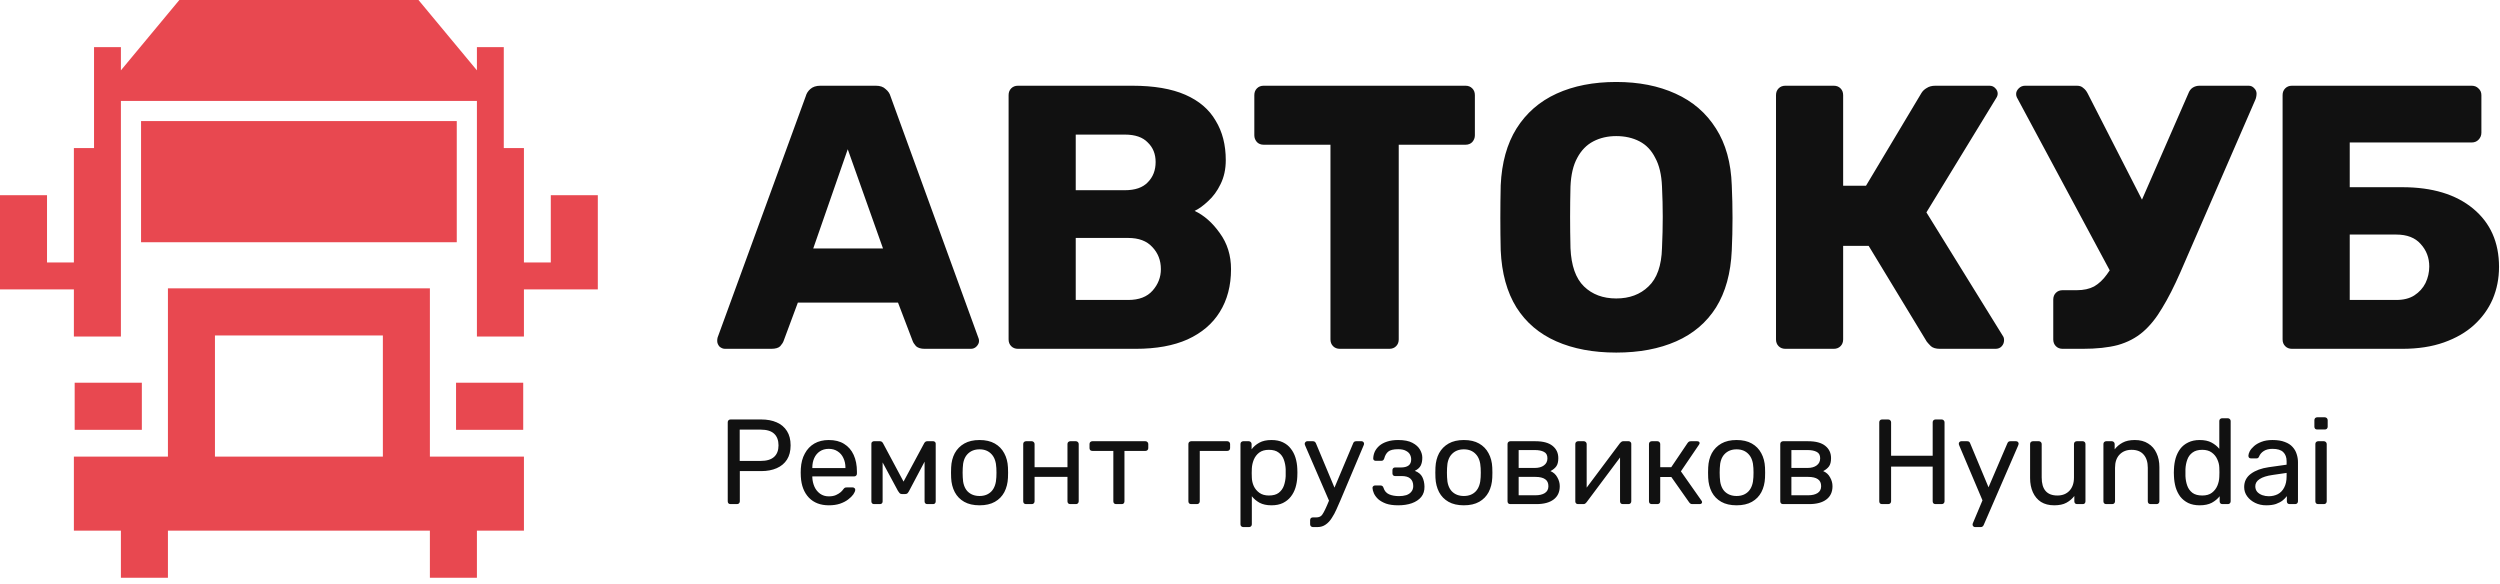
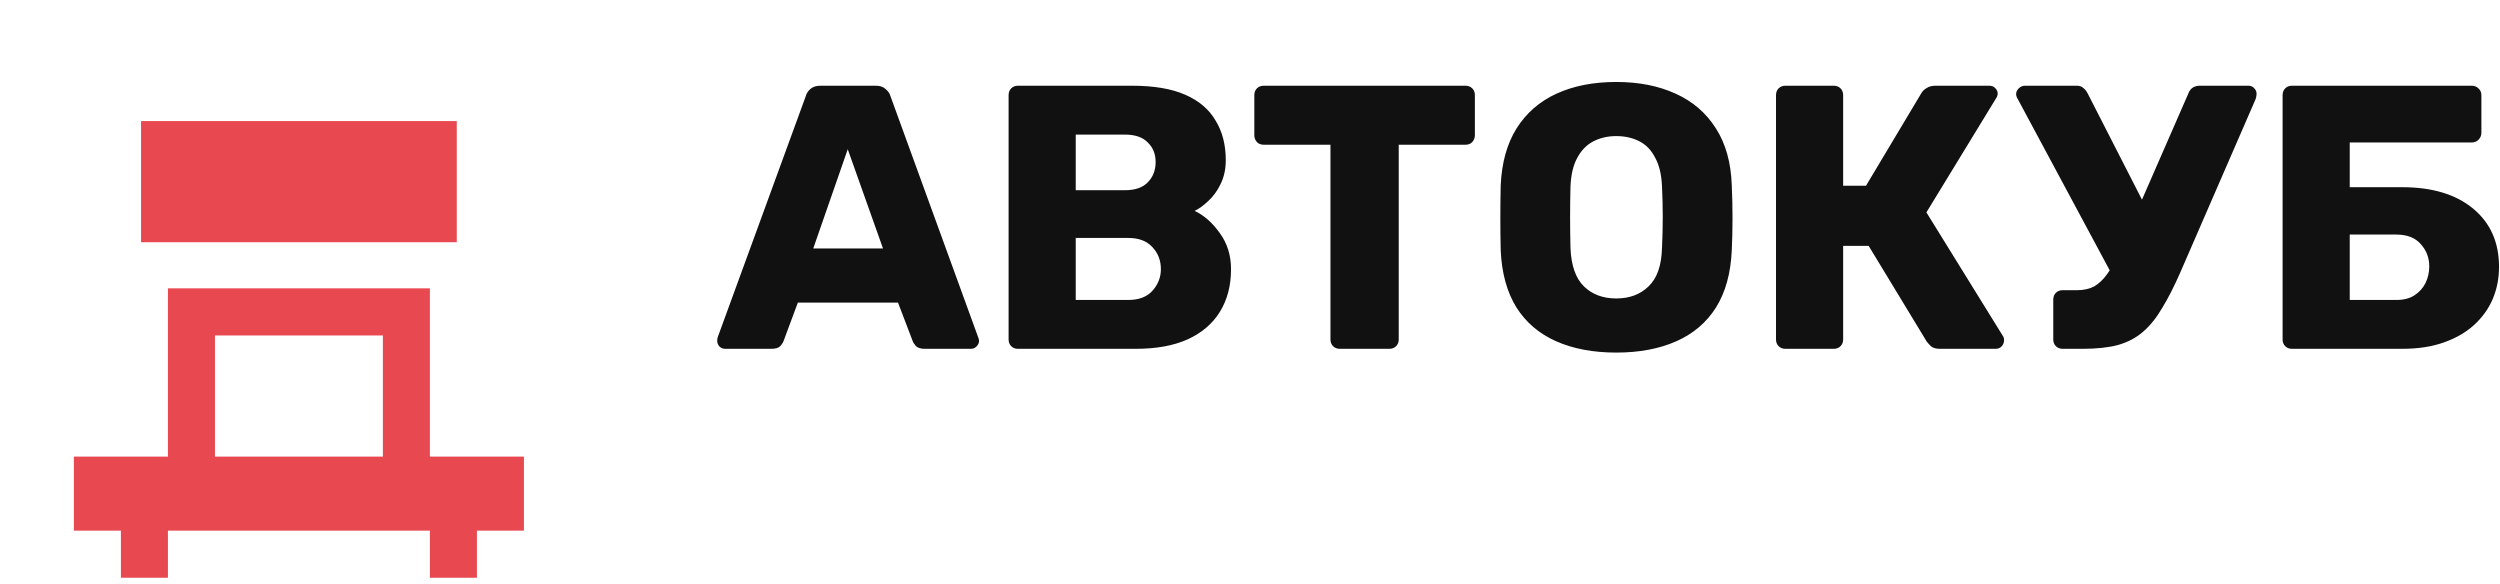
<svg xmlns="http://www.w3.org/2000/svg" width="244" height="57" viewBox="0 0 244 57" fill="none">
-   <path d="M13.844 37.353H7.288V41.951H13.844V37.353Z" fill="#E84850" />
-   <path d="M51.066 37.353H44.51V41.951H51.066V37.353Z" fill="#E84850" />
-   <path d="M53.758 19.05V25.619H51.136V14.452H49.169V4.598H46.547V6.865L40.843 0H17.504L11.801 6.865V4.598H9.178V14.452H7.211V25.619H4.589V19.05H0V28.247H4.668H7.211V32.846H11.801V21.231V14.216V9.854H46.547V14.216V21.231V32.846H51.136V28.247H53.679H58.347V19.05H53.758Z" fill="#E84850" />
  <path d="M41.957 28.142H16.39V44.565H7.211V51.791H11.8V56.389H16.39V51.791H41.957V56.389H46.547V51.791H51.136V44.565H41.957V28.142ZM20.979 32.741H37.368V44.565H20.979V32.741Z" fill="#E84850" />
  <path d="M44.58 11.817H13.767V23.642H44.58V11.817Z" fill="#E84850" />
  <path d="M70.769 34.045C70.573 34.045 70.39 33.972 70.22 33.825C70.073 33.654 70 33.47 70 33.275C70 33.152 70.012 33.042 70.037 32.945L78.64 9.394C78.713 9.125 78.859 8.893 79.079 8.697C79.323 8.477 79.652 8.367 80.067 8.367H85.486C85.901 8.367 86.218 8.477 86.438 8.697C86.681 8.893 86.84 9.125 86.913 9.394L95.48 32.945C95.529 33.042 95.553 33.152 95.553 33.275C95.553 33.47 95.468 33.654 95.297 33.825C95.15 33.972 94.968 34.045 94.748 34.045H90.245C89.879 34.045 89.598 33.959 89.403 33.788C89.232 33.593 89.122 33.421 89.073 33.275L87.646 29.533H77.871L76.48 33.275C76.431 33.421 76.321 33.593 76.15 33.788C75.98 33.959 75.687 34.045 75.272 34.045H70.769ZM79.372 24.251H86.181L82.74 14.566L79.372 24.251ZM99.354 34.045C99.086 34.045 98.866 33.959 98.695 33.788C98.524 33.617 98.439 33.397 98.439 33.128V9.284C98.439 9.015 98.524 8.795 98.695 8.624C98.866 8.452 99.086 8.367 99.354 8.367H110.52C112.619 8.367 114.339 8.66 115.682 9.247C117.024 9.834 118.013 10.678 118.647 11.778C119.306 12.854 119.635 14.138 119.635 15.63C119.635 16.511 119.465 17.293 119.123 17.978C118.806 18.638 118.403 19.188 117.915 19.629C117.451 20.069 117.012 20.387 116.597 20.582C117.524 21.023 118.342 21.744 119.05 22.747C119.782 23.749 120.148 24.923 120.148 26.268C120.148 27.882 119.782 29.276 119.05 30.45C118.342 31.599 117.292 32.492 115.901 33.128C114.535 33.739 112.851 34.045 110.849 34.045H99.354ZM104.992 29.276H110.117C111.167 29.276 111.96 28.971 112.497 28.359C113.034 27.748 113.302 27.051 113.302 26.268C113.302 25.412 113.021 24.691 112.46 24.104C111.923 23.517 111.142 23.224 110.117 23.224H104.992V29.276ZM104.992 18.565H109.787C110.788 18.565 111.533 18.308 112.021 17.794C112.533 17.281 112.789 16.62 112.789 15.813C112.789 15.031 112.533 14.395 112.021 13.906C111.533 13.392 110.788 13.136 109.787 13.136H104.992V18.565ZM130.768 34.045C130.5 34.045 130.28 33.959 130.109 33.788C129.939 33.617 129.853 33.397 129.853 33.128V14.126H123.337C123.068 14.126 122.848 14.04 122.678 13.869C122.507 13.674 122.422 13.454 122.422 13.209V9.284C122.422 9.015 122.507 8.795 122.678 8.624C122.848 8.452 123.068 8.367 123.337 8.367H143.033C143.301 8.367 143.521 8.452 143.691 8.624C143.862 8.795 143.948 9.015 143.948 9.284V13.209C143.948 13.454 143.862 13.674 143.691 13.869C143.521 14.04 143.301 14.126 143.033 14.126H136.516V33.128C136.516 33.397 136.43 33.617 136.26 33.788C136.089 33.959 135.87 34.045 135.601 34.045H130.768ZM157.745 34.412C155.5 34.412 153.547 34.045 151.887 33.311C150.228 32.578 148.935 31.477 148.007 30.01C147.08 28.518 146.567 26.66 146.469 24.434C146.445 23.383 146.433 22.331 146.433 21.279C146.433 20.228 146.445 19.164 146.469 18.088C146.567 15.887 147.08 14.04 148.007 12.549C148.959 11.033 150.265 9.895 151.924 9.137C153.584 8.379 155.524 8 157.745 8C159.941 8 161.87 8.379 163.529 9.137C165.213 9.895 166.531 11.033 167.483 12.549C168.435 14.04 168.947 15.887 169.021 18.088C169.07 19.164 169.094 20.228 169.094 21.279C169.094 22.331 169.07 23.383 169.021 24.434C168.923 26.66 168.411 28.518 167.483 30.01C166.556 31.477 165.262 32.578 163.602 33.311C161.943 34.045 159.99 34.412 157.745 34.412ZM157.745 29.13C159.039 29.13 160.088 28.738 160.893 27.956C161.724 27.173 162.163 25.926 162.211 24.214C162.26 23.138 162.284 22.123 162.284 21.169C162.284 20.215 162.26 19.225 162.211 18.198C162.163 17.049 161.943 16.119 161.552 15.41C161.186 14.676 160.674 14.138 160.015 13.796C159.356 13.454 158.599 13.282 157.745 13.282C156.915 13.282 156.171 13.454 155.512 13.796C154.853 14.138 154.328 14.676 153.938 15.41C153.547 16.119 153.328 17.049 153.279 18.198C153.254 19.225 153.242 20.215 153.242 21.169C153.242 22.123 153.254 23.138 153.279 24.214C153.352 25.926 153.791 27.173 154.597 27.956C155.402 28.738 156.452 29.13 157.745 29.13ZM174.253 34.045C173.984 34.045 173.765 33.959 173.594 33.788C173.423 33.617 173.338 33.397 173.338 33.128V9.284C173.338 9.015 173.423 8.795 173.594 8.624C173.765 8.452 173.984 8.367 174.253 8.367H178.975C179.244 8.367 179.463 8.452 179.634 8.624C179.805 8.795 179.891 9.015 179.891 9.284V18.125H182.124L187.542 9.064C187.664 8.868 187.835 8.709 188.055 8.587C188.274 8.44 188.555 8.367 188.897 8.367H194.168C194.412 8.367 194.608 8.452 194.754 8.624C194.9 8.77 194.974 8.942 194.974 9.137C194.974 9.284 194.925 9.431 194.827 9.577L188.018 20.729L195.486 32.798C195.559 32.896 195.596 33.03 195.596 33.201C195.596 33.446 195.51 33.654 195.34 33.825C195.193 33.972 194.998 34.045 194.754 34.045H189.336C188.945 34.045 188.652 33.959 188.457 33.788C188.286 33.617 188.152 33.47 188.055 33.348L182.38 23.994H179.891V33.128C179.891 33.397 179.805 33.617 179.634 33.788C179.463 33.959 179.244 34.045 178.975 34.045H174.253ZM201.313 34.045C201.045 34.045 200.825 33.959 200.654 33.788C200.484 33.617 200.398 33.397 200.398 33.128V29.24C200.398 28.971 200.484 28.75 200.654 28.579C200.825 28.408 201.045 28.323 201.313 28.323H202.704C203.363 28.323 203.925 28.2 204.388 27.956C204.852 27.687 205.267 27.295 205.633 26.782C206.023 26.268 206.402 25.584 206.768 24.727L213.577 9.137C213.675 8.868 213.821 8.673 214.017 8.55C214.212 8.428 214.432 8.367 214.676 8.367H219.471C219.691 8.367 219.874 8.452 220.021 8.624C220.167 8.77 220.24 8.942 220.24 9.137C220.24 9.235 220.228 9.345 220.204 9.467C220.179 9.59 220.143 9.7 220.094 9.797L212.809 26.562C212.199 27.956 211.6 29.13 211.015 30.083C210.453 31.037 209.831 31.807 209.148 32.394C208.464 32.981 207.647 33.409 206.695 33.678C205.767 33.923 204.62 34.045 203.254 34.045H201.313ZM206.475 27.442L196.847 9.504C196.798 9.406 196.774 9.296 196.774 9.174C196.774 8.978 196.859 8.795 197.03 8.624C197.201 8.452 197.408 8.367 197.652 8.367H202.704C202.973 8.367 203.18 8.44 203.327 8.587C203.497 8.709 203.644 8.893 203.766 9.137L209.843 21.023L206.475 27.442ZM223.697 34.045C223.428 34.045 223.208 33.959 223.038 33.788C222.866 33.617 222.781 33.397 222.781 33.128V9.284C222.781 9.015 222.866 8.795 223.038 8.624C223.208 8.452 223.428 8.367 223.697 8.367H241.232C241.501 8.367 241.72 8.452 241.891 8.624C242.086 8.795 242.184 9.015 242.184 9.284V12.952C242.184 13.221 242.086 13.454 241.891 13.649C241.72 13.82 241.501 13.906 241.232 13.906H229.334V18.271H234.46C237.389 18.271 239.695 18.968 241.379 20.362C243.063 21.756 243.905 23.651 243.905 26.048C243.905 27.173 243.697 28.225 243.283 29.203C242.868 30.157 242.258 31 241.452 31.734C240.671 32.443 239.695 33.006 238.523 33.421C237.352 33.837 235.997 34.045 234.46 34.045H223.697ZM229.334 29.276H233.874C234.581 29.276 235.167 29.13 235.631 28.836C236.119 28.518 236.485 28.115 236.73 27.625C236.973 27.112 237.096 26.574 237.096 26.011C237.096 25.155 236.815 24.422 236.254 23.81C235.716 23.199 234.923 22.893 233.874 22.893H229.334V29.276Z" fill="#111111" />
-   <path d="M71.298 49.2C71.212 49.2 71.145 49.176 71.097 49.129C71.05 49.074 71.027 49.007 71.027 48.929V41.223C71.027 41.137 71.05 41.07 71.097 41.023C71.145 40.968 71.212 40.94 71.298 40.94H74.295C74.877 40.94 75.381 41.034 75.806 41.223C76.238 41.412 76.573 41.695 76.809 42.073C77.045 42.443 77.163 42.907 77.163 43.465C77.163 44.024 77.045 44.488 76.809 44.858C76.573 45.227 76.238 45.507 75.806 45.695C75.381 45.884 74.877 45.979 74.295 45.979H72.207V48.929C72.207 49.007 72.179 49.074 72.124 49.129C72.077 49.176 72.01 49.2 71.923 49.2H71.298ZM72.195 44.987H74.236C74.818 44.987 75.255 44.858 75.546 44.598C75.837 44.338 75.983 43.961 75.983 43.465C75.983 42.977 75.841 42.6 75.558 42.332C75.275 42.065 74.834 41.931 74.236 41.931H72.195V44.987ZM80.898 49.318C80.08 49.318 79.431 49.07 78.951 48.575C78.472 48.071 78.208 47.387 78.161 46.521C78.153 46.419 78.149 46.289 78.149 46.132C78.149 45.967 78.153 45.833 78.161 45.731C78.192 45.172 78.322 44.684 78.55 44.268C78.778 43.843 79.089 43.516 79.483 43.288C79.884 43.06 80.352 42.946 80.887 42.946C81.485 42.946 81.984 43.072 82.385 43.324C82.794 43.575 83.105 43.933 83.317 44.397C83.53 44.861 83.636 45.404 83.636 46.026V46.226C83.636 46.313 83.609 46.38 83.553 46.427C83.506 46.474 83.443 46.498 83.365 46.498H79.282C79.282 46.506 79.282 46.521 79.282 46.545C79.282 46.569 79.282 46.588 79.282 46.604C79.298 46.926 79.368 47.229 79.494 47.513C79.62 47.788 79.801 48.012 80.037 48.185C80.281 48.358 80.564 48.445 80.887 48.445C81.17 48.445 81.406 48.401 81.595 48.315C81.784 48.228 81.937 48.134 82.055 48.032C82.173 47.922 82.252 47.835 82.291 47.772C82.362 47.678 82.417 47.623 82.456 47.607C82.495 47.583 82.558 47.572 82.645 47.572H83.223C83.294 47.572 83.353 47.595 83.4 47.642C83.455 47.682 83.479 47.741 83.471 47.819C83.463 47.937 83.4 48.083 83.282 48.256C83.164 48.421 82.995 48.586 82.775 48.752C82.562 48.917 82.295 49.054 81.972 49.165C81.658 49.267 81.3 49.318 80.898 49.318ZM79.282 45.684H82.515V45.648C82.515 45.294 82.448 44.98 82.314 44.704C82.189 44.429 82.004 44.212 81.76 44.055C81.516 43.89 81.225 43.807 80.887 43.807C80.548 43.807 80.257 43.89 80.013 44.055C79.778 44.212 79.597 44.429 79.471 44.704C79.345 44.98 79.282 45.294 79.282 45.648V45.684ZM85.307 49.2C85.228 49.2 85.165 49.176 85.118 49.129C85.071 49.082 85.047 49.019 85.047 48.94V43.288C85.047 43.225 85.071 43.174 85.118 43.135C85.173 43.088 85.228 43.064 85.283 43.064H85.885C86.011 43.064 86.109 43.127 86.18 43.253L88.186 47.005L90.204 43.253C90.274 43.127 90.373 43.064 90.499 43.064H91.089C91.152 43.064 91.207 43.088 91.254 43.135C91.301 43.174 91.325 43.225 91.325 43.288V48.94C91.325 49.019 91.301 49.082 91.254 49.129C91.207 49.176 91.148 49.2 91.077 49.2H90.499C90.42 49.2 90.357 49.176 90.31 49.129C90.263 49.082 90.239 49.019 90.239 48.94V44.232L90.652 44.279L88.729 47.914C88.689 47.992 88.642 48.063 88.587 48.126C88.532 48.189 88.449 48.221 88.339 48.221H88.032C87.93 48.221 87.852 48.189 87.796 48.126C87.741 48.063 87.69 47.992 87.643 47.914L85.779 44.456L86.144 44.421V48.94C86.144 49.019 86.121 49.082 86.074 49.129C86.026 49.176 85.963 49.2 85.885 49.2H85.307ZM95.604 49.318C95.006 49.318 94.506 49.204 94.105 48.976C93.704 48.748 93.397 48.433 93.185 48.032C92.972 47.623 92.854 47.159 92.831 46.639C92.823 46.506 92.819 46.337 92.819 46.132C92.819 45.92 92.823 45.751 92.831 45.625C92.854 45.097 92.972 44.633 93.185 44.232C93.405 43.831 93.716 43.516 94.117 43.288C94.518 43.06 95.014 42.946 95.604 42.946C96.194 42.946 96.689 43.06 97.091 43.288C97.492 43.516 97.799 43.831 98.011 44.232C98.231 44.633 98.353 45.097 98.377 45.625C98.385 45.751 98.389 45.92 98.389 46.132C98.389 46.337 98.385 46.506 98.377 46.639C98.353 47.159 98.235 47.623 98.023 48.032C97.81 48.433 97.504 48.748 97.102 48.976C96.701 49.204 96.202 49.318 95.604 49.318ZM95.604 48.409C96.091 48.409 96.481 48.256 96.772 47.949C97.063 47.635 97.22 47.178 97.244 46.58C97.252 46.462 97.256 46.313 97.256 46.132C97.256 45.951 97.252 45.802 97.244 45.684C97.22 45.086 97.063 44.633 96.772 44.327C96.481 44.012 96.091 43.855 95.604 43.855C95.116 43.855 94.723 44.012 94.424 44.327C94.133 44.633 93.979 45.086 93.964 45.684C93.956 45.802 93.952 45.951 93.952 46.132C93.952 46.313 93.956 46.462 93.964 46.58C93.979 47.178 94.133 47.635 94.424 47.949C94.723 48.256 95.116 48.409 95.604 48.409ZM100.138 49.2C100.059 49.2 99.992 49.176 99.937 49.129C99.89 49.074 99.866 49.007 99.866 48.929V43.335C99.866 43.257 99.89 43.194 99.937 43.147C99.992 43.092 100.059 43.064 100.138 43.064H100.704C100.783 43.064 100.846 43.092 100.893 43.147C100.948 43.194 100.975 43.257 100.975 43.335V45.601H104.185V43.335C104.185 43.257 104.209 43.194 104.256 43.147C104.311 43.092 104.378 43.064 104.456 43.064H105.011C105.09 43.064 105.153 43.092 105.2 43.147C105.255 43.194 105.282 43.257 105.282 43.335V48.929C105.282 49.007 105.255 49.074 105.2 49.129C105.153 49.176 105.09 49.2 105.011 49.2H104.456C104.378 49.2 104.311 49.176 104.256 49.129C104.209 49.074 104.185 49.007 104.185 48.929V46.545H100.975V48.929C100.975 49.007 100.948 49.074 100.893 49.129C100.846 49.176 100.783 49.2 100.704 49.2H100.138ZM108.933 49.2C108.854 49.2 108.787 49.176 108.732 49.129C108.685 49.074 108.662 49.007 108.662 48.929V44.008H106.608C106.53 44.008 106.463 43.984 106.408 43.937C106.361 43.882 106.337 43.815 106.337 43.737V43.335C106.337 43.257 106.361 43.194 106.408 43.147C106.463 43.092 106.53 43.064 106.608 43.064H111.8C111.879 43.064 111.942 43.092 111.989 43.147C112.044 43.194 112.072 43.257 112.072 43.335V43.737C112.072 43.815 112.044 43.882 111.989 43.937C111.942 43.984 111.879 44.008 111.8 44.008H109.747V48.929C109.747 49.007 109.724 49.074 109.676 49.129C109.629 49.176 109.566 49.2 109.488 49.2H108.933ZM116.259 49.2C116.18 49.2 116.113 49.176 116.058 49.129C116.011 49.074 115.987 49.007 115.987 48.929V43.335C115.987 43.257 116.011 43.194 116.058 43.147C116.113 43.092 116.18 43.064 116.259 43.064H119.787C119.866 43.064 119.929 43.092 119.976 43.147C120.031 43.194 120.058 43.257 120.058 43.335V43.737C120.058 43.815 120.031 43.882 119.976 43.937C119.929 43.984 119.866 44.008 119.787 44.008H117.097V48.929C117.097 49.007 117.069 49.074 117.014 49.129C116.967 49.176 116.904 49.2 116.825 49.2H116.259ZM121.341 51.442C121.262 51.442 121.195 51.414 121.14 51.359C121.093 51.312 121.07 51.249 121.07 51.171V43.335C121.07 43.257 121.093 43.194 121.14 43.147C121.195 43.092 121.262 43.064 121.341 43.064H121.884C121.962 43.064 122.025 43.092 122.073 43.147C122.128 43.194 122.155 43.257 122.155 43.335V43.855C122.344 43.595 122.596 43.379 122.91 43.206C123.225 43.032 123.618 42.946 124.09 42.946C124.531 42.946 124.905 43.021 125.211 43.17C125.526 43.32 125.782 43.524 125.978 43.784C126.183 44.043 126.336 44.338 126.439 44.669C126.541 44.999 126.6 45.353 126.616 45.731C126.623 45.857 126.627 45.99 126.627 46.132C126.627 46.274 126.623 46.407 126.616 46.533C126.6 46.903 126.541 47.257 126.439 47.595C126.336 47.926 126.183 48.221 125.978 48.48C125.782 48.732 125.526 48.937 125.211 49.094C124.905 49.243 124.531 49.318 124.09 49.318C123.634 49.318 123.249 49.235 122.934 49.07C122.627 48.897 122.375 48.685 122.179 48.433V51.171C122.179 51.249 122.155 51.312 122.108 51.359C122.061 51.414 121.998 51.442 121.919 51.442H121.341ZM123.843 48.362C124.252 48.362 124.57 48.276 124.798 48.103C125.034 47.922 125.204 47.69 125.306 47.406C125.408 47.115 125.467 46.805 125.483 46.474C125.491 46.246 125.491 46.018 125.483 45.79C125.467 45.459 125.408 45.153 125.306 44.869C125.204 44.578 125.034 44.346 124.798 44.173C124.57 43.992 124.252 43.902 123.843 43.902C123.457 43.902 123.142 43.992 122.899 44.173C122.663 44.354 122.486 44.586 122.368 44.869C122.257 45.145 122.195 45.428 122.179 45.719C122.171 45.845 122.167 45.994 122.167 46.167C122.167 46.34 122.171 46.494 122.179 46.628C122.187 46.903 122.25 47.174 122.368 47.442C122.493 47.709 122.678 47.929 122.922 48.103C123.166 48.276 123.473 48.362 123.843 48.362ZM128.14 51.442C128.061 51.442 127.994 51.414 127.939 51.359C127.892 51.312 127.868 51.249 127.868 51.171V50.769C127.868 50.691 127.892 50.624 127.939 50.569C127.994 50.522 128.061 50.498 128.14 50.498H128.447C128.628 50.498 128.773 50.463 128.883 50.392C128.993 50.321 129.092 50.199 129.178 50.026C129.273 49.861 129.383 49.633 129.509 49.342L132.069 43.265C132.093 43.202 132.124 43.154 132.164 43.123C132.211 43.084 132.278 43.064 132.364 43.064H132.895C132.958 43.064 133.013 43.088 133.06 43.135C133.108 43.182 133.131 43.237 133.131 43.3C133.131 43.331 133.127 43.363 133.119 43.394C133.112 43.418 133.096 43.457 133.072 43.512L130.83 48.822C130.712 49.106 130.582 49.401 130.441 49.707C130.307 50.014 130.154 50.297 129.981 50.557C129.815 50.825 129.619 51.037 129.391 51.194C129.162 51.359 128.895 51.442 128.588 51.442H128.14ZM129.78 49.023L127.396 43.512C127.357 43.418 127.337 43.351 127.337 43.312C127.345 43.241 127.373 43.182 127.42 43.135C127.467 43.088 127.522 43.064 127.585 43.064H128.14C128.226 43.064 128.289 43.084 128.329 43.123C128.376 43.162 128.411 43.209 128.435 43.265L130.394 47.949L129.78 49.023ZM136.457 49.318C135.993 49.318 135.6 49.263 135.277 49.153C134.962 49.035 134.707 48.889 134.51 48.716C134.321 48.535 134.184 48.35 134.097 48.162C134.011 47.965 133.963 47.784 133.955 47.619C133.955 47.548 133.979 47.493 134.026 47.454C134.073 47.406 134.129 47.383 134.191 47.383H134.746C134.817 47.383 134.876 47.403 134.923 47.442C134.97 47.473 135.006 47.528 135.029 47.607C135.124 47.914 135.305 48.126 135.572 48.244C135.84 48.362 136.166 48.421 136.551 48.421C136.803 48.421 137.035 48.39 137.248 48.327C137.46 48.256 137.625 48.146 137.743 47.996C137.869 47.847 137.932 47.662 137.932 47.442C137.932 47.119 137.838 46.875 137.649 46.71C137.468 46.545 137.185 46.462 136.799 46.462H136.15C136.079 46.462 136.02 46.439 135.973 46.392C135.926 46.344 135.902 46.282 135.902 46.203V45.884C135.902 45.806 135.926 45.743 135.973 45.695C136.02 45.648 136.079 45.625 136.15 45.625H136.728C137.051 45.625 137.299 45.562 137.472 45.436C137.645 45.31 137.731 45.109 137.731 44.834C137.731 44.669 137.692 44.511 137.613 44.362C137.535 44.212 137.401 44.091 137.212 43.996C137.031 43.894 136.78 43.843 136.457 43.843C136.001 43.843 135.678 43.922 135.489 44.079C135.309 44.228 135.179 44.453 135.1 44.751C135.069 44.838 135.029 44.897 134.982 44.928C134.943 44.96 134.884 44.976 134.805 44.976H134.274C134.203 44.976 134.144 44.956 134.097 44.917C134.05 44.877 134.026 44.822 134.026 44.751C134.034 44.515 134.085 44.291 134.18 44.079C134.282 43.866 134.431 43.674 134.628 43.501C134.833 43.328 135.084 43.194 135.383 43.099C135.69 42.997 136.048 42.946 136.457 42.946C137.047 42.946 137.511 43.036 137.849 43.217C138.196 43.398 138.443 43.623 138.593 43.89C138.742 44.15 138.817 44.409 138.817 44.669C138.817 44.976 138.766 45.231 138.664 45.436C138.561 45.64 138.369 45.813 138.085 45.955C138.439 46.089 138.683 46.289 138.817 46.557C138.951 46.824 139.022 47.135 139.029 47.489C139.037 47.898 138.931 48.236 138.711 48.504C138.491 48.771 138.184 48.976 137.79 49.117C137.405 49.251 136.961 49.318 136.457 49.318ZM142.873 49.318C142.275 49.318 141.776 49.204 141.374 48.976C140.973 48.748 140.666 48.433 140.454 48.032C140.242 47.623 140.124 47.159 140.1 46.639C140.092 46.506 140.088 46.337 140.088 46.132C140.088 45.92 140.092 45.751 140.1 45.625C140.124 45.097 140.242 44.633 140.454 44.232C140.674 43.831 140.985 43.516 141.386 43.288C141.787 43.06 142.283 42.946 142.873 42.946C143.463 42.946 143.959 43.06 144.36 43.288C144.761 43.516 145.068 43.831 145.28 44.232C145.5 44.633 145.622 45.097 145.646 45.625C145.654 45.751 145.658 45.92 145.658 46.132C145.658 46.337 145.654 46.506 145.646 46.639C145.622 47.159 145.504 47.623 145.292 48.032C145.08 48.433 144.773 48.748 144.372 48.976C143.97 49.204 143.471 49.318 142.873 49.318ZM142.873 48.409C143.361 48.409 143.75 48.256 144.041 47.949C144.332 47.635 144.49 47.178 144.513 46.58C144.521 46.462 144.525 46.313 144.525 46.132C144.525 45.951 144.521 45.802 144.513 45.684C144.49 45.086 144.332 44.633 144.041 44.327C143.75 44.012 143.361 43.855 142.873 43.855C142.385 43.855 141.992 44.012 141.693 44.327C141.402 44.633 141.248 45.086 141.233 45.684C141.225 45.802 141.221 45.951 141.221 46.132C141.221 46.313 141.225 46.462 141.233 46.58C141.248 47.178 141.402 47.635 141.693 47.949C141.992 48.256 142.385 48.409 142.873 48.409ZM147.407 49.2C147.328 49.2 147.261 49.176 147.206 49.129C147.159 49.074 147.135 49.007 147.135 48.929V43.335C147.135 43.257 147.159 43.194 147.206 43.147C147.261 43.092 147.328 43.064 147.407 43.064H149.861C150.601 43.064 151.155 43.214 151.525 43.512C151.903 43.811 152.091 44.212 152.091 44.716C152.091 45.07 152.024 45.337 151.891 45.518C151.757 45.699 151.568 45.853 151.324 45.979C151.623 46.105 151.847 46.309 151.997 46.592C152.154 46.867 152.233 47.155 152.233 47.454C152.233 48.02 152.032 48.453 151.631 48.752C151.238 49.05 150.679 49.2 149.956 49.2H147.407ZM148.221 48.339H149.861C150.239 48.339 150.542 48.268 150.77 48.126C151.006 47.977 151.124 47.752 151.124 47.454C151.124 47.139 151.018 46.911 150.805 46.769C150.593 46.62 150.278 46.545 149.861 46.545H148.221V48.339ZM148.221 45.672H149.79C150.168 45.672 150.467 45.589 150.687 45.424C150.915 45.259 151.029 45.027 151.029 44.728C151.029 44.421 150.915 44.212 150.687 44.102C150.467 43.984 150.168 43.925 149.79 43.925H148.221V45.672ZM154.009 49.2C153.939 49.2 153.876 49.176 153.821 49.129C153.773 49.074 153.75 49.015 153.75 48.952V43.335C153.75 43.257 153.773 43.194 153.821 43.147C153.876 43.092 153.942 43.064 154.021 43.064H154.588C154.666 43.064 154.729 43.092 154.776 43.147C154.831 43.194 154.859 43.257 154.859 43.335V48.339L154.54 48.02L158.116 43.241C158.155 43.194 158.198 43.154 158.246 43.123C158.293 43.084 158.352 43.064 158.423 43.064H158.965C159.028 43.064 159.083 43.088 159.131 43.135C159.186 43.182 159.213 43.237 159.213 43.3V48.929C159.213 49.007 159.186 49.074 159.131 49.129C159.083 49.176 159.02 49.2 158.942 49.2H158.387C158.301 49.2 158.234 49.176 158.187 49.129C158.139 49.074 158.116 49.007 158.116 48.929V44.22L158.446 44.209L154.847 49.023C154.816 49.062 154.776 49.102 154.729 49.141C154.682 49.18 154.619 49.2 154.54 49.2H154.009ZM161.212 49.2C161.133 49.2 161.066 49.176 161.011 49.129C160.964 49.074 160.94 49.007 160.94 48.929V43.335C160.94 43.257 160.964 43.194 161.011 43.147C161.066 43.092 161.133 43.064 161.212 43.064H161.766C161.845 43.064 161.908 43.092 161.955 43.147C162.01 43.194 162.038 43.257 162.038 43.335V45.601H163.112L164.705 43.241C164.744 43.186 164.787 43.143 164.834 43.111C164.882 43.08 164.945 43.064 165.023 43.064H165.637C165.708 43.064 165.767 43.08 165.814 43.111C165.861 43.143 165.885 43.19 165.885 43.253C165.885 43.269 165.877 43.292 165.861 43.324C165.853 43.347 165.841 43.371 165.826 43.394L164.056 46.002L166.062 48.858C166.101 48.905 166.121 48.956 166.121 49.011C166.121 49.074 166.097 49.121 166.05 49.153C166.01 49.184 165.955 49.2 165.885 49.2H165.165C165.094 49.2 165.035 49.184 164.988 49.153C164.941 49.121 164.897 49.078 164.858 49.023L163.123 46.557H162.038V48.929C162.038 49.007 162.01 49.074 161.955 49.129C161.908 49.176 161.845 49.2 161.766 49.2H161.212ZM169.492 49.318C168.894 49.318 168.395 49.204 167.993 48.976C167.592 48.748 167.285 48.433 167.073 48.032C166.861 47.623 166.743 47.159 166.719 46.639C166.711 46.506 166.707 46.337 166.707 46.132C166.707 45.92 166.711 45.751 166.719 45.625C166.743 45.097 166.861 44.633 167.073 44.232C167.293 43.831 167.604 43.516 168.005 43.288C168.406 43.06 168.902 42.946 169.492 42.946C170.082 42.946 170.578 43.06 170.979 43.288C171.38 43.516 171.687 43.831 171.899 44.232C172.12 44.633 172.241 45.097 172.265 45.625C172.273 45.751 172.277 45.92 172.277 46.132C172.277 46.337 172.273 46.506 172.265 46.639C172.241 47.159 172.123 47.623 171.911 48.032C171.699 48.433 171.392 48.748 170.991 48.976C170.589 49.204 170.09 49.318 169.492 49.318ZM169.492 48.409C169.98 48.409 170.369 48.256 170.66 47.949C170.951 47.635 171.109 47.178 171.132 46.58C171.14 46.462 171.144 46.313 171.144 46.132C171.144 45.951 171.14 45.802 171.132 45.684C171.109 45.086 170.951 44.633 170.66 44.327C170.369 44.012 169.98 43.855 169.492 43.855C169.004 43.855 168.611 44.012 168.312 44.327C168.021 44.633 167.868 45.086 167.852 45.684C167.844 45.802 167.84 45.951 167.84 46.132C167.84 46.313 167.844 46.462 167.852 46.58C167.868 47.178 168.021 47.635 168.312 47.949C168.611 48.256 169.004 48.409 169.492 48.409ZM174.026 49.2C173.947 49.2 173.88 49.176 173.825 49.129C173.778 49.074 173.754 49.007 173.754 48.929V43.335C173.754 43.257 173.778 43.194 173.825 43.147C173.88 43.092 173.947 43.064 174.026 43.064H176.48C177.22 43.064 177.774 43.214 178.144 43.512C178.522 43.811 178.71 44.212 178.71 44.716C178.71 45.07 178.644 45.337 178.51 45.518C178.376 45.699 178.187 45.853 177.943 45.979C178.242 46.105 178.467 46.309 178.616 46.592C178.773 46.867 178.852 47.155 178.852 47.454C178.852 48.02 178.651 48.453 178.25 48.752C177.857 49.05 177.298 49.2 176.575 49.2H174.026ZM174.84 48.339H176.48C176.858 48.339 177.161 48.268 177.389 48.126C177.625 47.977 177.743 47.752 177.743 47.454C177.743 47.139 177.637 46.911 177.424 46.769C177.212 46.62 176.897 46.545 176.48 46.545H174.84V48.339ZM174.84 45.672H176.409C176.787 45.672 177.086 45.589 177.306 45.424C177.534 45.259 177.648 45.027 177.648 44.728C177.648 44.421 177.534 44.212 177.306 44.102C177.086 43.984 176.787 43.925 176.409 43.925H174.84V45.672ZM183.686 49.2C183.6 49.2 183.533 49.176 183.485 49.129C183.438 49.074 183.415 49.007 183.415 48.929V41.223C183.415 41.137 183.438 41.07 183.485 41.023C183.533 40.968 183.6 40.94 183.686 40.94H184.288C184.374 40.94 184.441 40.968 184.488 41.023C184.544 41.07 184.571 41.137 184.571 41.223V44.48H188.63V41.223C188.63 41.137 188.654 41.07 188.701 41.023C188.756 40.968 188.823 40.94 188.902 40.94H189.503C189.59 40.94 189.657 40.968 189.704 41.023C189.759 41.07 189.787 41.137 189.787 41.223V48.929C189.787 49.007 189.759 49.074 189.704 49.129C189.657 49.176 189.59 49.2 189.503 49.2H188.902C188.823 49.2 188.756 49.176 188.701 49.129C188.654 49.074 188.63 49.007 188.63 48.929V45.542H184.571V48.929C184.571 49.007 184.544 49.074 184.488 49.129C184.441 49.176 184.374 49.2 184.288 49.2H183.686ZM192.759 51.442C192.696 51.442 192.641 51.418 192.594 51.371C192.546 51.324 192.523 51.269 192.523 51.206C192.523 51.175 192.527 51.143 192.535 51.112C192.542 51.08 192.558 51.041 192.582 50.994L193.49 48.834L191.237 43.512C191.197 43.418 191.178 43.351 191.178 43.312C191.178 43.241 191.201 43.182 191.248 43.135C191.296 43.088 191.355 43.064 191.425 43.064H192.004C192.09 43.064 192.153 43.084 192.192 43.123C192.24 43.162 192.271 43.209 192.287 43.265L194.08 47.56L195.921 43.265C195.945 43.209 195.976 43.162 196.016 43.123C196.063 43.084 196.13 43.064 196.216 43.064H196.771C196.842 43.064 196.901 43.088 196.948 43.135C196.995 43.182 197.019 43.237 197.019 43.3C197.019 43.339 196.999 43.41 196.96 43.512L193.608 51.241C193.585 51.297 193.549 51.344 193.502 51.383C193.463 51.422 193.4 51.442 193.313 51.442H192.759ZM200.485 49.318C199.981 49.318 199.553 49.208 199.199 48.988C198.853 48.76 198.589 48.445 198.408 48.044C198.227 47.642 198.137 47.182 198.137 46.663V43.335C198.137 43.257 198.16 43.194 198.207 43.147C198.263 43.092 198.329 43.064 198.408 43.064H198.998C199.077 43.064 199.14 43.092 199.187 43.147C199.242 43.194 199.269 43.257 199.269 43.335V46.604C199.269 47.776 199.781 48.362 200.803 48.362C201.291 48.362 201.681 48.209 201.972 47.902C202.271 47.587 202.42 47.155 202.42 46.604V43.335C202.42 43.257 202.444 43.194 202.491 43.147C202.546 43.092 202.613 43.064 202.691 43.064H203.281C203.36 43.064 203.423 43.092 203.47 43.147C203.517 43.194 203.541 43.257 203.541 43.335V48.929C203.541 49.007 203.517 49.074 203.47 49.129C203.423 49.176 203.36 49.2 203.281 49.2H202.727C202.648 49.2 202.581 49.176 202.526 49.129C202.479 49.074 202.455 49.007 202.455 48.929V48.409C202.243 48.685 201.983 48.905 201.677 49.07C201.378 49.235 200.98 49.318 200.485 49.318ZM205.565 49.2C205.487 49.2 205.42 49.176 205.365 49.129C205.318 49.074 205.294 49.007 205.294 48.929V43.335C205.294 43.257 205.318 43.194 205.365 43.147C205.42 43.092 205.487 43.064 205.565 43.064H206.12C206.199 43.064 206.262 43.092 206.309 43.147C206.364 43.194 206.391 43.257 206.391 43.335V43.855C206.596 43.587 206.852 43.371 207.158 43.206C207.473 43.032 207.874 42.946 208.362 42.946C208.873 42.946 209.306 43.06 209.66 43.288C210.022 43.508 210.293 43.819 210.474 44.22C210.663 44.614 210.757 45.074 210.757 45.601V48.929C210.757 49.007 210.73 49.074 210.675 49.129C210.628 49.176 210.565 49.2 210.486 49.2H209.896C209.817 49.2 209.751 49.176 209.695 49.129C209.648 49.074 209.625 49.007 209.625 48.929V45.66C209.625 45.109 209.491 44.681 209.223 44.374C208.956 44.059 208.563 43.902 208.043 43.902C207.556 43.902 207.162 44.059 206.863 44.374C206.572 44.681 206.427 45.109 206.427 45.66V48.929C206.427 49.007 206.399 49.074 206.344 49.129C206.297 49.176 206.234 49.2 206.155 49.2H205.565ZM214.692 49.318C214.259 49.318 213.886 49.243 213.571 49.094C213.256 48.937 212.997 48.728 212.792 48.468C212.596 48.201 212.446 47.898 212.344 47.56C212.25 47.221 212.194 46.864 212.179 46.486C212.171 46.36 212.167 46.242 212.167 46.132C212.167 46.022 212.171 45.904 212.179 45.778C212.194 45.408 212.25 45.054 212.344 44.716C212.446 44.378 212.596 44.075 212.792 43.807C212.997 43.54 213.256 43.331 213.571 43.182C213.886 43.025 214.259 42.946 214.692 42.946C215.156 42.946 215.542 43.029 215.849 43.194C216.155 43.359 216.407 43.563 216.604 43.807V41.093C216.604 41.015 216.627 40.952 216.675 40.905C216.73 40.849 216.796 40.822 216.875 40.822H217.442C217.52 40.822 217.583 40.849 217.63 40.905C217.685 40.952 217.713 41.015 217.713 41.093V48.929C217.713 49.007 217.685 49.074 217.63 49.129C217.583 49.176 217.52 49.2 217.442 49.2H216.911C216.824 49.2 216.757 49.176 216.71 49.129C216.663 49.074 216.639 49.007 216.639 48.929V48.433C216.442 48.685 216.187 48.897 215.872 49.07C215.557 49.235 215.164 49.318 214.692 49.318ZM214.94 48.362C215.333 48.362 215.648 48.272 215.884 48.091C216.12 47.91 216.297 47.682 216.415 47.406C216.533 47.123 216.596 46.836 216.604 46.545C216.612 46.419 216.616 46.27 216.616 46.097C216.616 45.916 216.612 45.762 216.604 45.636C216.596 45.361 216.529 45.09 216.403 44.822C216.285 44.555 216.104 44.334 215.86 44.161C215.624 43.988 215.318 43.902 214.94 43.902C214.539 43.902 214.22 43.992 213.984 44.173C213.748 44.346 213.579 44.578 213.477 44.869C213.374 45.153 213.315 45.459 213.3 45.79C213.292 46.018 213.292 46.246 213.3 46.474C213.315 46.805 213.374 47.115 213.477 47.406C213.579 47.69 213.748 47.922 213.984 48.103C214.22 48.276 214.539 48.362 214.94 48.362ZM221.179 49.318C220.786 49.318 220.428 49.239 220.105 49.082C219.783 48.925 219.523 48.712 219.326 48.445C219.13 48.177 219.031 47.874 219.031 47.536C219.031 46.993 219.252 46.561 219.692 46.238C220.133 45.916 220.707 45.703 221.415 45.601L223.173 45.353V45.011C223.173 44.633 223.063 44.338 222.843 44.126C222.63 43.914 222.28 43.807 221.793 43.807C221.446 43.807 221.163 43.878 220.943 44.02C220.723 44.161 220.569 44.342 220.483 44.563C220.436 44.681 220.353 44.74 220.235 44.74H219.704C219.617 44.74 219.551 44.716 219.503 44.669C219.464 44.614 219.444 44.551 219.444 44.48C219.444 44.362 219.488 44.217 219.574 44.043C219.669 43.87 219.81 43.701 219.999 43.536C220.188 43.371 220.428 43.233 220.719 43.123C221.018 43.005 221.38 42.946 221.804 42.946C222.276 42.946 222.674 43.009 222.996 43.135C223.319 43.253 223.57 43.414 223.751 43.619C223.94 43.823 224.074 44.055 224.153 44.315C224.239 44.574 224.282 44.838 224.282 45.105V48.929C224.282 49.007 224.255 49.074 224.2 49.129C224.153 49.176 224.09 49.2 224.011 49.2H223.468C223.382 49.2 223.315 49.176 223.268 49.129C223.22 49.074 223.197 49.007 223.197 48.929V48.421C223.094 48.563 222.957 48.704 222.784 48.846C222.611 48.98 222.394 49.094 222.135 49.188C221.875 49.275 221.557 49.318 221.179 49.318ZM221.427 48.433C221.749 48.433 222.044 48.366 222.312 48.232C222.579 48.091 222.788 47.874 222.937 47.583C223.094 47.292 223.173 46.926 223.173 46.486V46.156L221.804 46.356C221.246 46.435 220.825 46.569 220.542 46.757C220.259 46.938 220.117 47.17 220.117 47.454C220.117 47.674 220.18 47.859 220.306 48.008C220.439 48.15 220.605 48.256 220.801 48.327C221.006 48.398 221.214 48.433 221.427 48.433ZM226.25 49.2C226.171 49.2 226.105 49.176 226.049 49.129C226.002 49.074 225.979 49.007 225.979 48.929V43.335C225.979 43.257 226.002 43.194 226.049 43.147C226.105 43.092 226.171 43.064 226.25 43.064H226.816C226.895 43.064 226.958 43.092 227.005 43.147C227.06 43.194 227.088 43.257 227.088 43.335V48.929C227.088 49.007 227.06 49.074 227.005 49.129C226.958 49.176 226.895 49.2 226.816 49.2H226.25ZM226.156 41.919C226.077 41.919 226.01 41.896 225.955 41.849C225.908 41.794 225.884 41.727 225.884 41.648V41.011C225.884 40.932 225.908 40.865 225.955 40.81C226.01 40.755 226.077 40.728 226.156 40.728H226.899C226.978 40.728 227.045 40.755 227.1 40.81C227.155 40.865 227.182 40.932 227.182 41.011V41.648C227.182 41.727 227.155 41.794 227.1 41.849C227.045 41.896 226.978 41.919 226.899 41.919H226.156Z" fill="#111111" />
</svg>